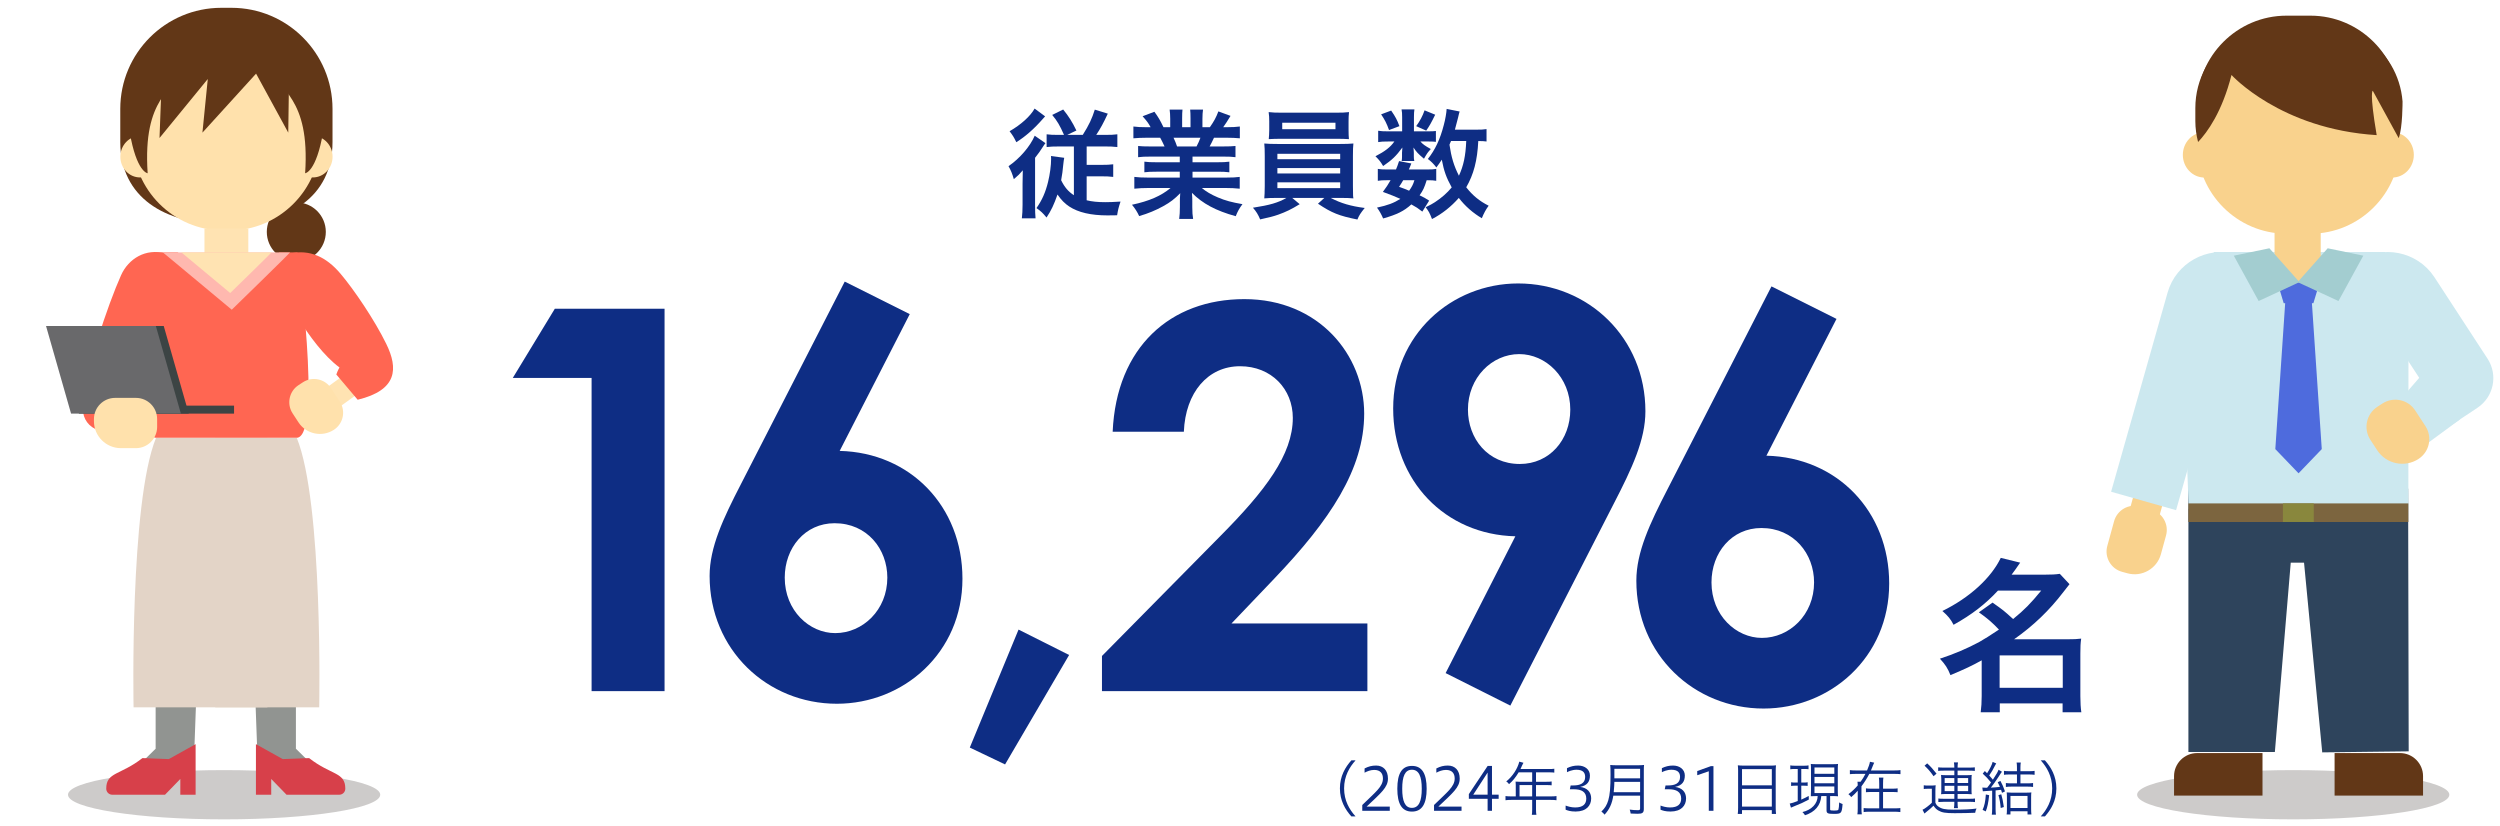
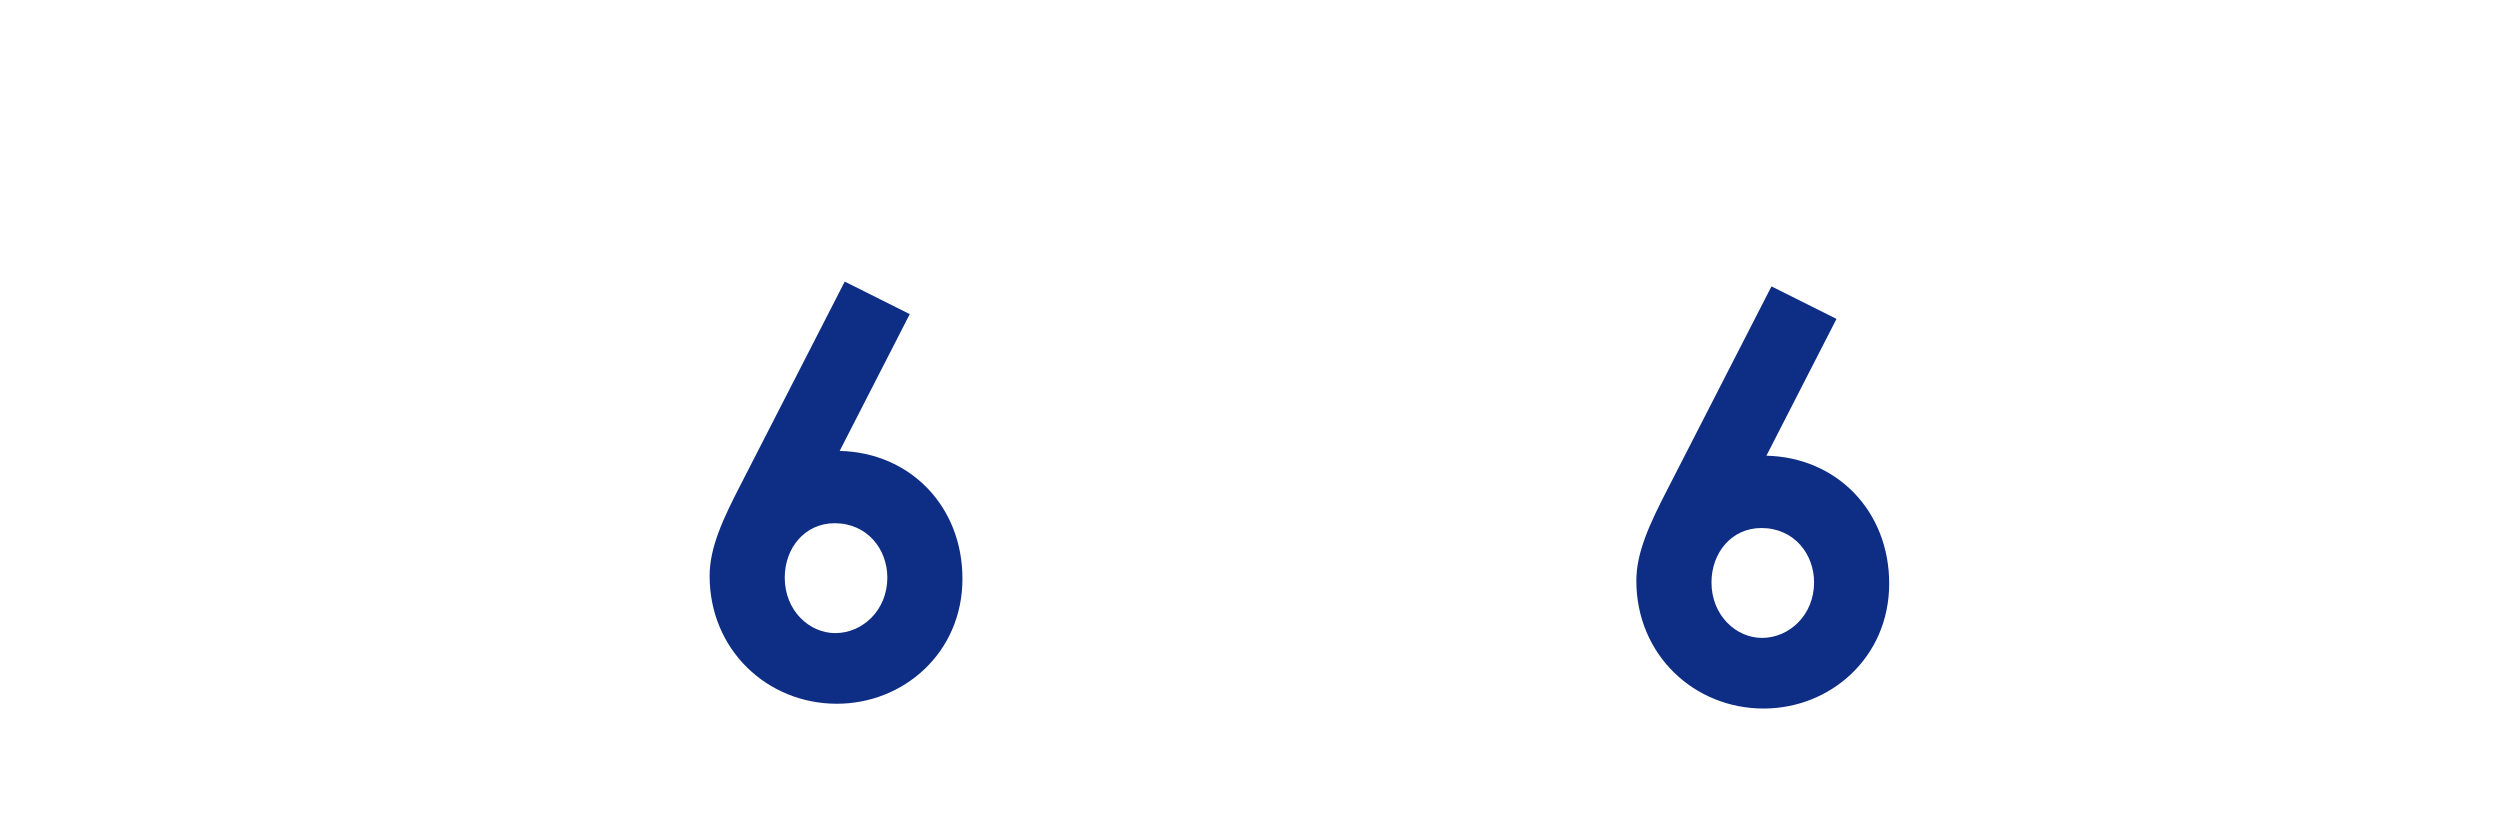
<svg xmlns="http://www.w3.org/2000/svg" xmlns:xlink="http://www.w3.org/1999/xlink" version="1.1" x="0px" y="0px" width="466px" height="154px" viewBox="0 0 466 154" enable-background="new 0 0 466 154" xml:space="preserve">
  <g id="レイヤー_1">
    <g>
      <defs>
-         <rect id="SVGID_1_" width="466" height="154" />
-       </defs>
+         </defs>
      <clipPath id="SVGID_2_">
        <use xlink:href="#SVGID_1_" overflow="visible" />
      </clipPath>
      <g clip-path="url(#SVGID_2_)">
        <defs>
          <rect id="SVGID_3_" width="466" height="154" />
        </defs>
        <clipPath id="SVGID_4_">
          <use xlink:href="#SVGID_3_" overflow="visible" />
        </clipPath>
        <g clip-path="url(#SVGID_4_)">
          <g>
            <defs>
              <rect id="SVGID_5_" x="398.355" y="143.547" width="58.2" height="9.18" />
            </defs>
            <clipPath id="SVGID_6_">
              <use xlink:href="#SVGID_5_" overflow="visible" />
            </clipPath>
            <g clip-path="url(#SVGID_6_)">
              <defs>
                <rect id="SVGID_7_" x="398.356" y="143.547" width="58.198" height="9.18" />
              </defs>
              <clipPath id="SVGID_8_">
                <use xlink:href="#SVGID_7_" overflow="visible" />
              </clipPath>
              <path clip-path="url(#SVGID_8_)" fill="#CDCBCA" d="M456.556,148.137c0,2.535-13.029,4.59-29.1,4.59        c-16.071,0-29.101-2.055-29.101-4.59s13.029-4.59,29.101-4.59C443.526,143.547,456.556,145.602,456.556,148.137" />
            </g>
          </g>
        </g>
      </g>
      <polygon clip-path="url(#SVGID_2_)" fill="#2E445C" points="432.864,140.243 448.98,140.05 448.875,91.092 407.918,91.022     407.918,140.168 424.035,140.168 426.996,104.879 429.472,104.879   " />
      <g clip-path="url(#SVGID_2_)">
        <defs>
          <rect id="SVGID_9_" width="466" height="154" />
        </defs>
        <clipPath id="SVGID_10_">
          <use xlink:href="#SVGID_9_" overflow="visible" />
        </clipPath>
        <path clip-path="url(#SVGID_10_)" fill="#623717" d="M426.198,2.92h4.484c9.16,0,16.655,7.495,16.655,16.656     c0,9.161-7.495,16.656-16.655,16.656h-4.484c-9.161,0-16.656-7.495-16.656-16.656C409.542,10.416,417.037,2.92,426.198,2.92" />
-         <polygon clip-path="url(#SVGID_10_)" fill="#CCE8EF" points="444.568,46.975 412.685,46.975 406.93,66.865 407.981,94.875      448.916,94.875 448.938,66.865    " />
        <rect x="423.978" y="40.472" clip-path="url(#SVGID_10_)" fill="#F9D28D" width="8.603" height="8.601" />
        <polygon clip-path="url(#SVGID_10_)" fill="#F9D28D" points="422.641,47.66 428.449,54.725 434.257,47.66    " />
        <polygon clip-path="url(#SVGID_10_)" fill="#4E6BDD" points="431.217,56.512 425.681,56.512 424.474,52.491 432.424,52.491         " />
        <polygon clip-path="url(#SVGID_10_)" fill="#4E6BDD" points="432.777,83.713 428.449,88.223 424.12,83.713 425.989,56.021      430.909,56.021    " />
        <path clip-path="url(#SVGID_10_)" fill="#623717" d="M405.242,148.3h16.488v-7.928h-12.192c-2.363,0-4.296,1.933-4.296,4.296     V148.3z" />
        <path clip-path="url(#SVGID_10_)" fill="#623717" d="M451.656,148.3h-16.489v-7.928h12.193c2.362,0,4.296,1.933,4.296,4.296     V148.3z" />
        <path clip-path="url(#SVGID_10_)" fill="#F9D28D" d="M397.846,102.511L397.846,102.511c-1.505-0.413-2.391-1.968-1.977-3.473     l10.605-38.611c0.413-1.505,1.968-2.389,3.473-1.976s2.39,1.968,1.977,3.473l-10.605,38.611     C400.905,102.039,399.351,102.924,397.846,102.511" />
        <path clip-path="url(#SVGID_10_)" fill="#F9D28D" d="M396.562,106.864l-1.016-0.279c-2.091-0.574-3.32-2.734-2.746-4.824     l1.265-4.603c0.574-2.092,2.734-3.32,4.824-2.746l2.115,0.581c2.082,0.571,3.317,2.742,2.745,4.824l-0.962,3.505     C402.049,106.008,399.248,107.602,396.562,106.864" />
        <path clip-path="url(#SVGID_10_)" fill="#CCE8EF" d="M404.037,54.54l-10.529,37.122l12.111,3.436l12.773-45.032     c0.328-1.156-0.351-2.369-1.505-2.697C411.381,45.807,405.6,49.034,404.037,54.54" />
        <path clip-path="url(#SVGID_10_)" fill="#F9D28D" d="M426.198,10.248h4.484c9.16,0,16.655,7.495,16.655,16.656     c0,9.161-7.495,16.656-16.655,16.656h-4.484c-9.161,0-16.656-7.495-16.656-16.656C409.542,17.743,417.037,10.248,426.198,10.248" />
        <path clip-path="url(#SVGID_10_)" fill="#F9D28D" d="M414.912,28.871c0,2.332-1.797,4.222-4.014,4.222     c-2.218,0-4.016-1.89-4.016-4.222s1.798-4.222,4.016-4.222C413.115,24.649,414.912,26.539,414.912,28.871" />
        <path clip-path="url(#SVGID_10_)" fill="#F9D28D" d="M449.936,28.871c0,2.332-1.797,4.222-4.014,4.222     c-2.219,0-4.016-1.89-4.016-4.222s1.797-4.222,4.016-4.222C448.139,24.649,449.936,26.539,449.936,28.871" />
        <path clip-path="url(#SVGID_10_)" fill="#623717" d="M440.872,7.002c-2.521-1.699-5.553-2.695-8.805-2.695h-7.023     c-3.241,0-6.262,0.99-8.778,2.679c-4.244,2.847-7.055,7.687-7.055,13.154v2.432c0,1.346,0.189,2.648,0.51,3.898     c1.713-1.799,4.463-5.567,6.232-12.495c0,0,9.102,10.093,27.061,11.214c-1.404-8.27-0.727-8.27-0.727-8.27     s3.611,6.599,4.83,8.829c0.752-1.945,0.719-6.843,0.719-6.843C447.449,13.962,444.779,9.634,440.872,7.002" />
        <path clip-path="url(#SVGID_10_)" fill="#CCE8EF" d="M453.73,51.603l9.953,15.262c1.985,3.047,1.147,7.124-1.88,9.14     l-5.013,3.339l-18.096-27.606c-0.666-0.999-0.394-2.362,0.606-3.028C444.065,45.538,450.559,46.84,453.73,51.603" />
        <polygon clip-path="url(#SVGID_10_)" fill="#CCE8EF" points="451.386,83.438 458.477,78.222 456.635,63.886 446.968,74.996         " />
        <path clip-path="url(#SVGID_10_)" fill="#F9D28D" d="M450.817,85.545L450.817,85.545c2.044-1.337,2.618-4.077,1.281-6.122     l-1.91-2.92c-1.337-2.043-4.078-2.617-6.122-1.28l-0.954,0.624c-2.036,1.332-2.612,4.087-1.28,6.123l1.285,1.965     C444.792,86.495,448.257,87.221,450.817,85.545" />
        <polygon clip-path="url(#SVGID_10_)" fill="#A3CDD0" points="428.618,52.588 421.01,56.111 416.379,47.659 423.016,46.277    " />
        <polygon clip-path="url(#SVGID_10_)" fill="#A3CDD0" points="428.279,52.588 435.889,56.111 440.52,47.659 433.882,46.277    " />
        <rect x="407.906" y="93.834" clip-path="url(#SVGID_10_)" fill="#7C653F" width="41.011" height="3.464" />
        <rect x="425.536" y="93.834" clip-path="url(#SVGID_10_)" fill="#89873D" width="5.75" height="3.464" />
      </g>
      <g clip-path="url(#SVGID_2_)">
        <defs>
          <rect id="SVGID_11_" width="466" height="154" />
        </defs>
        <clipPath id="SVGID_12_">
          <use xlink:href="#SVGID_11_" overflow="visible" />
        </clipPath>
        <g clip-path="url(#SVGID_12_)">
          <g>
            <defs>
              <rect id="SVGID_13_" x="12.675" y="143.547" width="58.2" height="9.18" />
            </defs>
            <clipPath id="SVGID_14_">
              <use xlink:href="#SVGID_13_" overflow="visible" />
            </clipPath>
            <g clip-path="url(#SVGID_14_)">
              <defs>
                <rect id="SVGID_15_" x="12.675" y="143.547" width="58.2" height="9.18" />
              </defs>
              <clipPath id="SVGID_16_">
                <use xlink:href="#SVGID_15_" overflow="visible" />
              </clipPath>
              <path clip-path="url(#SVGID_16_)" fill="#CDCBCA" d="M70.875,148.137c0,2.535-13.028,4.59-29.1,4.59        c-16.071,0-29.1-2.055-29.1-4.59s13.029-4.59,29.1-4.59C57.847,143.547,70.875,145.602,70.875,148.137" />
            </g>
          </g>
        </g>
      </g>
      <polygon clip-path="url(#SVGID_2_)" fill="#919491" points="29.011,114.724 37.137,114.724 36.121,142.601 24.74,143.76     29.011,139.561   " />
      <g clip-path="url(#SVGID_2_)">
        <defs>
          <rect id="SVGID_17_" width="466" height="154" />
        </defs>
        <clipPath id="SVGID_18_">
          <use xlink:href="#SVGID_17_" overflow="visible" />
        </clipPath>
        <path clip-path="url(#SVGID_18_)" fill="#D7404A" d="M20.93,148.137h9.829l2.856-2.94l-0.004,2.94h2.852v-9.427l-4.998,2.785     l-4.916-0.186c-4.146,3.234-6.745,2.568-6.745,5.701C19.804,147.633,20.308,148.137,20.93,148.137" />
        <polygon clip-path="url(#SVGID_18_)" fill="#919491" points="55.157,114.724 47.031,114.724 48.047,142.601 59.428,143.76      55.157,139.561    " />
        <path clip-path="url(#SVGID_18_)" fill="#D7404A" d="M63.239,148.137H53.41l-2.856-2.94l0.004,2.94h-2.852v-9.427l4.998,2.785     l4.916-0.186c4.146,3.234,6.745,2.568,6.745,5.701C64.365,147.633,63.861,148.137,63.239,148.137" />
        <path clip-path="url(#SVGID_18_)" fill="#E3D4C7" d="M40.13,131.849h19.371c0,0,0.764-38.125-4.193-50.256H40.13V131.849z" />
        <path clip-path="url(#SVGID_18_)" fill="#623717" d="M60.732,43.224c0,3.038-2.462,5.5-5.5,5.5s-5.5-2.462-5.5-5.5     s2.462-5.5,5.5-5.5S60.732,40.186,60.732,43.224" />
        <path clip-path="url(#SVGID_18_)" fill="#FFE3B2" d="M61.105,75.857l-1.043-1.445c-0.412-0.571-0.284-1.368,0.287-1.78     l5.493-3.966c0.571-0.413,1.368-0.284,1.781,0.287l1.043,1.445c0.412,0.571,0.283,1.368-0.288,1.78l-5.492,3.966     C62.315,76.558,61.518,76.428,61.105,75.857" />
        <path clip-path="url(#SVGID_18_)" fill="#E3D4C7" d="M49.837,131.849H24.898c0,0-0.764-38.125,4.193-50.256h20.746V131.849z" />
        <path clip-path="url(#SVGID_18_)" fill="#FF6652" d="M55.45,47.045h-3.384l-9.23,8.554l-9.708-8.554h-4.177     c0,0-4.643,33.694,0.007,34.548H41.36h1.681h12.401C60.093,80.739,55.45,47.045,55.45,47.045" />
        <path clip-path="url(#SVGID_18_)" fill="#FF6652" d="M22.568,51.296c-2.408,5.372-6.924,18.429-7.106,24.943     c-0.051,1.825,1.15,3.445,2.906,3.943l2.536,0.719c3.558,0.943,10.914-32.025,10.914-32.025c0.193-0.682-0.267-1.416-1.023-1.63     C27.192,46.225,23.952,48.208,22.568,51.296" />
        <path clip-path="url(#SVGID_18_)" fill="#623717" d="M43.137,1.455h-1.874c-10.407,0-18.844,8.437-18.844,18.844v6.175     c0,10.407,8.437,15.25,18.844,15.25h1.874c10.407,0,18.844-4.843,18.844-15.25v-6.175C61.981,9.892,53.544,1.455,43.137,1.455" />
        <path clip-path="url(#SVGID_18_)" fill="#FFE1AC" d="M41.68,6.528h1.041c9.318,0,16.942,7.624,16.942,16.941v2.564     c0,9.318-7.624,16.941-16.942,16.941H41.68c-9.318,0-16.941-7.623-16.941-16.941v-2.564C24.739,14.152,32.362,6.528,41.68,6.528" />
        <path clip-path="url(#SVGID_18_)" fill="#FFE1AC" d="M29.779,29.212c0,2.134-1.645,3.864-3.674,3.864     c-2.028,0-3.673-1.73-3.673-3.864s1.645-3.864,3.673-3.864C28.134,25.349,29.779,27.079,29.779,29.212" />
        <path clip-path="url(#SVGID_18_)" fill="#FFE1AC" d="M61.993,29.212c0,2.134-1.645,3.864-3.674,3.864     c-2.028,0-3.673-1.73-3.673-3.864s1.645-3.864,3.673-3.864C60.348,25.349,61.993,27.079,61.993,29.212" />
        <rect x="38.113" y="42.603" clip-path="url(#SVGID_18_)" fill="#FFE3B2" width="8.173" height="7.107" />
-         <path clip-path="url(#SVGID_18_)" fill="#FFB8AF" d="M43.201,57.73c0,0-13.2-11-12.847-10.679H54.04     C54.515,46.73,43.201,57.73,43.201,57.73" />
+         <path clip-path="url(#SVGID_18_)" fill="#FFB8AF" d="M43.201,57.73H54.04     C54.515,46.73,43.201,57.73,43.201,57.73" />
        <path clip-path="url(#SVGID_18_)" fill="#FFE3B2" d="M42.909,54.62c0,0-9.358-7.798-9.108-7.571h16.792     C50.93,46.822,42.909,54.62,42.909,54.62" />
        <path clip-path="url(#SVGID_18_)" fill="#623717" d="M50.369,12.229c1.476,4.939,7.471,5.661,6.508,20.068     c0,0,2.071-0.164,3.353-7.696c0.257-1.511,0.77-6.511,0.77-6.511c-1.28-7.773-6.583-11.561-6.583-11.561" />
        <path clip-path="url(#SVGID_18_)" fill="#623717" d="M34.031,12.229c-1.476,4.939-7.471,5.661-6.508,20.068     c0,0-2.071-0.164-3.353-7.696c-0.257-1.511-0.77-6.511-0.77-6.511c1.28-7.773,6.583-11.561,6.583-11.561" />
        <polygon clip-path="url(#SVGID_18_)" fill="#623717" points="43.322,4.31 30.426,7.355 29.732,25.724 38.732,14.724      37.732,24.724 47.732,13.724 53.732,24.724 53.973,7.355    " />
        <path clip-path="url(#SVGID_18_)" fill="#FF6652" d="M63.462,51.006c2.526,2.98,6.333,8.592,8.535,13.088     c2.26,4.614,2.079,8.629-5.327,10.418l-3.979-4.705c0.278-0.821,0.592-1.307,0.592-1.307     C57.418,64.141,52.38,53.547,52.38,53.547c-0.571-0.858,0.744-6.101,1.828-6.325C57.669,46.507,60.732,47.786,63.462,51.006" />
        <path clip-path="url(#SVGID_18_)" fill="#FFE1AC" d="M62.242,80.112L62.242,80.112c1.753-1.147,2.245-3.497,1.098-5.25     l-1.637-2.503c-1.147-1.753-3.497-2.245-5.25-1.098l-0.818,0.535c-1.746,1.141-2.24,3.504-1.098,5.25l1.102,1.685     C57.075,80.928,60.046,81.548,62.242,80.112" />
        <rect x="26.42" y="75.61" clip-path="url(#SVGID_18_)" fill="#3C4444" width="17.209" height="1.489" />
        <polygon clip-path="url(#SVGID_18_)" fill="#3C4444" points="35.188,77.099 14.721,77.099 10.056,60.771 30.523,60.771    " />
        <polygon clip-path="url(#SVGID_18_)" fill="#69696B" points="33.715,77.099 13.247,77.099 8.582,60.771 29.05,60.771    " />
        <path clip-path="url(#SVGID_18_)" fill="#FFE1AC" d="M17.511,78.52v-0.403c0-2.183,1.77-3.952,3.952-3.952h3.874     c2.183,0,3.952,1.769,3.952,3.952v1.466c0,2.174-1.778,3.953-3.952,3.953h-2.81C19.768,83.535,17.511,81.278,17.511,78.52" />
      </g>
      <g clip-path="url(#SVGID_2_)">
        <path fill="#0E2D84" d="M371.411,112.325c1.992,1.41,2.054,1.44,3.832,3.065c2.146-1.747,3.249-2.882,5.241-5.303h-8.062     c-2.392,2.574-4.874,4.476-8.277,6.376c-0.521-1.042-1.042-1.655-2.084-2.575c5.027-2.452,9.073-6.131,10.882-9.901l3.617,0.889     c-0.797,1.165-1.072,1.533-1.594,2.238h6.284c1.165,0,1.9-0.031,2.698-0.153l1.809,1.931c-0.368,0.46-0.398,0.491-1.104,1.41     c-2.667,3.495-5.61,6.315-9.228,8.859h9.933c1.226,0,1.839-0.03,2.574-0.122c-0.122,0.827-0.153,1.624-0.153,2.82v7.878     c0,1.227,0.062,2.237,0.185,3.035h-3.495v-1.655h-11.71v1.655h-3.556c0.122-0.92,0.184-1.932,0.184-3.035v-6.652     c-1.87,1.042-3.065,1.595-5.824,2.759c-0.521-1.317-0.95-1.962-1.962-3.065c2.636-0.858,5.149-1.931,7.357-3.127     c0.98-0.552,1.992-1.195,3.647-2.299c-1.287-1.349-2.146-2.084-3.74-3.219L371.411,112.325z M372.729,128.204h11.771v-6.039     h-11.771V128.204z" />
      </g>
      <g clip-path="url(#SVGID_2_)">
        <defs>
          <rect id="SVGID_19_" width="466" height="154" />
        </defs>
        <clipPath id="SVGID_20_">
          <use xlink:href="#SVGID_19_" overflow="visible" />
        </clipPath>
        <g clip-path="url(#SVGID_20_)">
          <path fill="#0E2D84" d="M189.858,117.355l9.426,4.736l-11.94,20.4l-6.574-3.143L189.858,117.355z" />
        </g>
      </g>
      <g clip-path="url(#SVGID_2_)">
        <path fill="#0E2D84" d="M190.606,34.274c0-0.946,0-1.078,0.044-2.53c-0.638,0.748-0.792,0.902-1.672,1.65     c-0.286-0.99-0.55-1.65-0.99-2.42c2.09-1.431,4.026-3.675,4.884-5.677l2.002,1.386c-0.198,0.242-0.22,0.286-0.726,1.056     c-0.374,0.572-0.44,0.682-1.21,1.672v8.713c0,1.21,0.022,1.914,0.088,2.574h-2.552c0.088-0.704,0.132-1.54,0.132-2.552V34.274z      M194.809,21.688c-0.176,0.176-0.22,0.22-0.396,0.44c-1.672,1.915-3.279,3.323-4.973,4.379c-0.462-0.946-0.594-1.166-1.254-2.046     c2.112-1.21,3.895-2.816,4.665-4.225L194.809,21.688z M198.33,25.143c-0.77-1.76-1.276-2.618-2.2-3.719l2.046-1.012     c0.99,1.21,1.716,2.354,2.464,3.917l-1.716,0.814h2.904c1.188-1.892,1.716-3.037,2.244-4.708l2.42,0.748     c-0.77,1.672-1.386,2.816-2.156,3.96h1.716c1.012,0,1.584-0.022,2.222-0.11v2.376c-0.748-0.088-1.452-0.11-2.333-0.11h-3.388     v3.433h2.772c0.924,0,1.518-0.022,2.178-0.11v2.354c-0.682-0.088-1.342-0.11-2.222-0.11h-2.729v4.467     c1.012,0.242,2.046,0.352,3.455,0.352c0.77,0,1.43-0.022,2.86-0.11c-0.374,1.122-0.462,1.497-0.638,2.553     c-1.056,0.022-1.672,0.022-1.804,0.022c-3.059,0-5.435-0.55-7.107-1.65c-0.836-0.55-1.519-1.232-2.201-2.244     c-0.638,1.848-1.188,3.014-2.046,4.291c-0.682-0.836-1.012-1.145-1.871-1.76c1.056-1.519,1.672-2.905,2.156-4.863     c0.352-1.43,0.572-3.081,0.572-4.334c0-0.242,0-0.308-0.022-0.506l2.464,0.33c-0.066,0.374-0.11,0.616-0.176,1.254     c-0.088,1.012-0.22,2.024-0.396,2.926c0.616,1.276,1.342,2.134,2.376,2.794v-9.087h-2.729c-0.99,0-1.694,0.022-2.354,0.11v-2.376     c0.616,0.088,1.232,0.11,2.178,0.11H198.33z" />
        <path fill="#0E2D84" d="M214.411,29.191c-1.012,0-1.584,0.022-2.267,0.11v-2.09c0.616,0.066,1.188,0.088,2.267,0.088h2.662     c-0.33-0.704-0.572-1.21-0.814-1.628h-2.376c-1.078,0-1.914,0.044-2.618,0.11v-2.2c0.682,0.088,1.386,0.132,2.508,0.132h0.704     c-0.418-0.77-0.682-1.122-1.496-2.046l2.2-0.836c0.748,1.034,1.056,1.562,1.694,2.882h1.254V22.15c0-0.66-0.044-1.276-0.11-1.716     h2.398c-0.044,0.396-0.066,0.88-0.066,1.628v1.65h1.562v-1.65c0-0.704-0.022-1.21-0.066-1.628h2.398     c-0.066,0.418-0.11,1.012-0.11,1.716v1.562h1.386c0.771-1.1,1.188-1.87,1.584-2.948l2.266,0.836     c-0.528,0.88-0.88,1.43-1.364,2.112h0.616c1.144,0,1.826-0.044,2.486-0.132v2.2c-0.682-0.066-1.54-0.11-2.618-0.11h-2.2     c-0.418,0.88-0.506,1.078-0.814,1.628h2.553c1.078,0,1.628-0.022,2.266-0.088v2.09c-0.682-0.088-1.232-0.11-2.266-0.11h-5.743     v1.056h4.599c0.99,0,1.65-0.022,2.267-0.11v1.98c-0.616-0.088-1.298-0.11-2.267-0.11h-4.599v1.1h6.139     c1.254,0,2.024-0.044,2.662-0.132v2.2c-0.814-0.088-1.628-0.132-2.64-0.132h-4.423c0.748,0.638,1.738,1.232,2.993,1.76     c1.408,0.594,2.552,0.902,4.577,1.254c-0.616,0.836-0.88,1.32-1.254,2.244c-3.696-1.012-6.183-2.354-8.163-4.356     c0.066,0.836,0.066,1.034,0.066,1.562v1.078c0,0.924,0.044,1.606,0.154,2.222h-2.597c0.088-0.638,0.132-1.364,0.132-2.244v-1.056     c0-0.506,0-0.594,0.066-1.496c-1.034,1.056-1.848,1.694-3.168,2.42c-1.408,0.77-2.75,1.342-4.489,1.848     c-0.352-0.77-0.77-1.43-1.342-2.112c3.212-0.682,5.435-1.65,7.195-3.125h-4.093c-1.034,0-1.826,0.044-2.663,0.132v-2.2     c0.704,0.088,1.453,0.132,2.641,0.132h5.831v-1.1h-4.356c-0.968,0-1.628,0.022-2.244,0.11v-1.98     c0.616,0.088,1.254,0.11,2.244,0.11h4.356v-1.056H214.411z M223.036,27.299c0.33-0.638,0.506-1.034,0.726-1.628h-5.017     c0.308,0.66,0.44,0.99,0.66,1.628H223.036z" />
        <path fill="#0E2D84" d="M238.104,36.892c-1.1,0-1.738,0.022-2.442,0.088c0.044-0.55,0.088-1.21,0.088-2.311v-5.567     c0-1.122-0.021-1.694-0.088-2.354c0.66,0.066,1.408,0.088,2.442,0.088h11.706c1.078,0,1.694-0.022,2.464-0.088     c-0.065,0.594-0.088,1.122-0.088,2.354v5.567c0,0.858,0.022,1.342,0.022,1.43c0,0.418,0,0.484,0.065,0.88     c-0.682-0.066-1.364-0.088-2.464-0.088h-1.761c1.871,0.99,3.741,1.541,6.337,1.871c-0.792,0.99-1.056,1.386-1.364,2.156     c-3.41-0.682-4.796-1.232-7.349-2.949l1.188-1.078h-5.985l1.387,1.167c-1.541,0.946-2.53,1.43-4.005,1.958     c-0.88,0.308-1.563,0.484-3.366,0.88c-0.374-0.902-0.727-1.474-1.343-2.178c3.146-0.484,4.665-0.924,6.249-1.827H238.104z      M251.373,24.285c0,0.66,0.021,1.144,0.065,1.65c-0.66-0.044-1.408-0.066-2.376-0.066h-10.144c-0.99,0-1.761,0.022-2.421,0.066     c0.045-0.55,0.089-1.056,0.089-1.65V22.59c0-0.66-0.022-1.034-0.11-1.694c0.771,0.088,1.32,0.11,2.508,0.11h9.99     c1.188,0,1.716-0.022,2.486-0.11c-0.066,0.594-0.088,0.99-0.088,1.694V24.285z M238.104,29.675h11.706v-1.012h-11.706V29.675z      M238.104,32.337h11.706v-1.012h-11.706V32.337z M238.104,35.066h11.706v-1.078h-11.706V35.066z M239.007,22.876v1.21h9.924     v-1.21H239.007z" />
      </g>
      <g clip-path="url(#SVGID_2_)">
        <path fill="#0E2D84" d="M266.243,24.482c0.66,0,1.144-0.022,1.408-0.066v2.024c-0.33-0.044-0.727-0.066-1.408-0.066h-1.475     c0.396,0.484,0.858,0.814,1.937,1.408c-0.594,0.638-0.682,0.77-1.276,1.804c-1.1-0.924-1.408-1.254-1.958-2.09     c0.044,0.462,0.066,0.726,0.066,0.902v0.792c0,0.286,0.021,0.55,0.088,0.814h-2.354c0.044-0.242,0.065-0.484,0.065-0.726v-0.836     c0-0.198,0.022-0.55,0.066-0.946c-1.188,1.606-1.893,2.288-3.587,3.454c-0.483-0.814-0.726-1.122-1.43-1.826     c1.76-0.902,2.794-1.694,3.521-2.75h-1.188c-0.792,0-1.342,0.022-1.826,0.11v-2.112c0.506,0.088,1.013,0.11,1.849,0.11h2.618     v-2.596c0-0.682-0.022-1.056-0.11-1.497h2.398c-0.065,0.418-0.088,0.792-0.088,1.453v2.64H266.243z M265.121,39.445     c-0.814-0.638-1.122-0.836-2.047-1.342c-1.386,1.254-2.684,1.892-5.259,2.618c-0.33-0.77-0.66-1.364-1.144-2.024     c1.98-0.418,3.146-0.858,4.356-1.628c-1.101-0.484-1.694-0.726-3.257-1.298c0.704-0.968,0.902-1.254,1.431-2.178h-0.639     c-0.792,0-1.231,0.022-1.737,0.11v-2.222c0.483,0.088,0.924,0.11,1.737,0.11h1.65c0.221-0.506,0.309-0.77,0.572-1.562l2.288,0.44     c-0.197,0.55-0.286,0.704-0.462,1.122h3.477c0.771,0,1.21-0.022,1.628-0.11v2.222c-0.462-0.088-0.836-0.11-1.782-0.11     c-0.439,1.386-0.638,1.848-1.319,2.816c0.88,0.418,1.034,0.506,1.782,0.99L265.121,39.445z M259.313,20.61     c0.836,1.21,1.1,1.738,1.54,2.904l-1.937,0.726c-0.44-1.232-0.792-1.914-1.475-2.926L259.313,20.61z M261.557,33.592     c-0.309,0.528-0.374,0.638-0.771,1.232c0.924,0.33,1.21,0.44,1.87,0.726c0.462-0.616,0.771-1.188,0.99-1.958H261.557z      M267.52,21.38c-0.836,1.694-0.99,1.958-1.673,2.971l-1.87-0.836c0.704-0.968,1.188-1.87,1.563-2.948L267.52,21.38z      M277.091,26.375c-0.44-0.066-0.683-0.066-1.54-0.088c-0.177,3.653-0.858,6.227-2.245,8.625c1.188,1.518,2.465,2.574,4.181,3.433     c-0.506,0.682-0.88,1.364-1.275,2.332c-1.65-0.968-3.146-2.288-4.291-3.785c-1.408,1.606-3.08,2.949-4.995,3.939     c-0.439-1.145-0.638-1.497-1.188-2.201c0.946-0.462,1.231-0.616,1.738-0.946c1.275-0.836,2.266-1.716,3.124-2.75     c-1.034-1.871-1.452-3.081-1.849-5.171c-0.396,0.616-0.55,0.836-1.012,1.452c-0.484-0.638-0.968-1.122-1.584-1.584     c1.364-1.716,2.288-3.675,2.97-6.337c0.286-1.034,0.507-2.354,0.528-2.993l2.421,0.484c-0.088,0.264-0.133,0.462-0.309,1.21     c-0.132,0.572-0.33,1.32-0.572,2.178h3.829c1.056,0,1.54-0.022,2.068-0.11V26.375z M270.468,26.287     c-0.176,0.396-0.176,0.396-0.286,0.682c0.352,2.354,0.814,3.917,1.76,5.787c0.858-1.849,1.255-3.719,1.364-6.469H270.468z" />
      </g>
      <g clip-path="url(#SVGID_2_)">
        <defs>
          <rect id="SVGID_21_" width="466" height="154" />
        </defs>
        <clipPath id="SVGID_22_">
          <use xlink:href="#SVGID_21_" overflow="visible" />
        </clipPath>
        <g clip-path="url(#SVGID_22_)">
          <path fill="#0E2D84" d="M251.894,152.182c-1.134-1.265-2.135-2.938-2.135-5.226c0-2.277,1.001-3.961,2.135-5.226h0.781      c-1.134,1.265-2.135,2.948-2.135,5.226c0,2.288,1.001,3.961,2.135,5.226H251.894z" />
          <path fill="#0E2D84" d="M253.927,151.137v-1.089c2.409-2.365,3.851-3.399,3.851-4.929c0-0.936-0.473-1.606-1.628-1.606      c-0.682,0-1.331,0.264-1.793,0.517v-0.792c0.736-0.374,1.353-0.539,2.145-0.539c1.343,0,2.212,0.902,2.212,2.432      c0,1.65-1.298,2.674-3.972,5.215h4.313v0.792H253.927z" />
          <path fill="#0E2D84" d="M265.929,147.022c0,2.805-0.858,4.257-2.74,4.257c-1.87,0-2.728-1.419-2.728-4.257      c0-2.85,0.857-4.258,2.728-4.258C265.07,142.765,265.929,144.206,265.929,147.022z M261.374,147.022      c0,2.299,0.506,3.564,1.804,3.564c1.299,0,1.838-1.266,1.838-3.564c0-2.3-0.539-3.543-1.838-3.543      C261.88,143.479,261.374,144.723,261.374,147.022z" />
          <path fill="#0E2D84" d="M267.303,151.137v-1.089c2.41-2.365,3.851-3.399,3.851-4.929c0-0.936-0.473-1.606-1.628-1.606      c-0.682,0-1.331,0.264-1.793,0.517v-0.792c0.736-0.374,1.353-0.539,2.145-0.539c1.343,0,2.212,0.902,2.212,2.432      c0,1.65-1.298,2.674-3.972,5.215h4.313v0.792H267.303z" />
          <path fill="#0E2D84" d="M277.291,151.137v-2.244h-3.498v-0.869l3.509-5.259h0.804v5.357h1.243v0.771h-1.243v2.244H277.291z       M277.291,148.122v-4.114l-2.674,4.114H277.291z" />
          <path fill="#0E2D84" d="M282.537,146.329c0-0.209-0.011-0.429-0.033-0.638c0.165,0.021,0.507,0.032,0.771,0.032h2.321v-1.76      h-2.52c-0.55,0.924-1.122,1.628-1.793,2.2c-0.165-0.231-0.309-0.374-0.518-0.506c1.145-0.902,2.102-2.354,2.432-3.686      l0.771,0.209c-0.044,0.077-0.077,0.143-0.144,0.286c-0.033,0.055-0.065,0.132-0.109,0.22l-0.221,0.495l-0.077,0.165h5.336      c0.451,0,0.716-0.011,0.969-0.055v0.726c-0.221-0.033-0.518-0.055-0.969-0.055h-2.442v1.76h1.947      c0.44,0,0.704-0.011,0.969-0.055v0.715c-0.231-0.033-0.583-0.044-0.957-0.044h-1.959v2.112h2.729      c0.506,0,0.814-0.021,1.09-0.065v0.78c-0.275-0.044-0.616-0.065-1.09-0.065h-2.729v1.782c0,0.462,0.022,0.759,0.077,1.001      h-0.858c0.045-0.22,0.066-0.528,0.066-1.001v-1.782h-3.884c-0.473,0-0.813,0.021-1.089,0.065v-0.78      c0.275,0.044,0.594,0.065,1.089,0.065h0.825V146.329z M285.596,148.452v-2.112h-2.354v2.112H285.596z" />
          <path fill="#0E2D84" d="M291.832,150.157c0.407,0.154,1.045,0.353,1.771,0.353c1.496,0,2.079-0.649,2.079-1.661      c0-1.255-0.913-1.728-2.288-1.728h-0.771l0.144-0.715h0.517c1.222,0,2.189-0.374,2.189-1.573c0-0.693-0.286-1.354-1.617-1.354      c-0.803,0-1.552,0.341-1.771,0.462v-0.759c0.671-0.319,1.298-0.484,2.079-0.484c1.266,0,2.2,0.748,2.2,1.849      c0,1.133-0.483,1.859-1.826,2.134c1.255,0.154,2.058,0.902,2.058,2.146c0,1.343-0.913,2.442-2.904,2.442      c-0.979,0-1.507-0.198-1.859-0.341V150.157z" />
          <path fill="#0E2D84" d="M300.721,148.31c-0.23,1.485-0.726,2.574-1.628,3.542c-0.154-0.209-0.385-0.439-0.594-0.572      c0.682-0.671,1.022-1.231,1.287-2.112c0.297-1.022,0.418-2.354,0.418-4.764c0-0.957-0.012-1.43-0.056-1.814      c0.319,0.032,0.693,0.055,1.122,0.055h4.049c0.44,0,0.825-0.022,1.134-0.055c-0.033,0.253-0.045,0.561-0.045,1.11v7.097      c0,0.692-0.253,0.891-1.144,0.891c-0.385,0-0.781-0.011-1.31-0.044c-0.033-0.23-0.088-0.495-0.176-0.737      c0.528,0.077,1.023,0.11,1.54,0.11c0.309,0,0.396-0.066,0.396-0.33v-2.376H300.721z M305.716,147.66v-1.925h-4.797      c0,0.495-0.033,0.924-0.121,1.925H305.716z M305.716,145.086v-1.782h-4.797v1.782H305.716z" />
          <path fill="#0E2D84" d="M309.521,150.157c0.407,0.154,1.045,0.353,1.771,0.353c1.496,0,2.079-0.649,2.079-1.661      c0-1.255-0.913-1.728-2.288-1.728h-0.771l0.144-0.715h0.517c1.222,0,2.189-0.374,2.189-1.573c0-0.693-0.286-1.354-1.617-1.354      c-0.803,0-1.552,0.341-1.771,0.462v-0.759c0.671-0.319,1.299-0.484,2.079-0.484c1.266,0,2.2,0.748,2.2,1.849      c0,1.133-0.483,1.859-1.826,2.134c1.255,0.154,2.058,0.902,2.058,2.146c0,1.343-0.913,2.442-2.904,2.442      c-0.979,0-1.507-0.198-1.859-0.341V150.157z" />
          <path fill="#0E2D84" d="M318.519,151.137v-7.371l-2.156,0.737v-0.781l2.541-0.913h0.484v8.328H318.519z" />
          <path fill="#0E2D84" d="M323.985,143.722c0-0.429-0.021-0.781-0.055-1.067c0.308,0.033,0.649,0.056,1.155,0.056h4.841      c0.506,0,0.836-0.012,1.122-0.056c-0.033,0.265-0.055,0.627-0.055,0.99v6.909c0,0.484,0.021,0.869,0.065,1.166h-0.792v-0.715      h-5.556v0.715h-0.792c0.044-0.297,0.065-0.649,0.065-1.155V143.722z M324.712,146.384h5.556v-3.015h-5.556V146.384z       M324.712,150.345h5.556v-3.301h-5.556V150.345z" />
          <path fill="#0E2D84" d="M334.601,143.337c-0.462,0-0.572,0.011-0.891,0.055v-0.727c0.22,0.045,0.517,0.066,0.913,0.066h1.595      c0.385,0,0.671-0.021,0.892-0.066v0.716c-0.265-0.033-0.518-0.044-0.869-0.044h-0.484v2.53h0.473      c0.353,0,0.463-0.012,0.716-0.056v0.683c-0.253-0.033-0.407-0.044-0.716-0.044h-0.473v2.597c0.407-0.188,0.726-0.33,1.386-0.683      l0.022,0.671c-0.869,0.474-1.672,0.848-2.762,1.266c-0.209,0.077-0.462,0.187-0.572,0.242l-0.23-0.76      c0.264-0.032,0.88-0.23,1.496-0.473v-2.86h-0.506c-0.309,0-0.495,0.011-0.727,0.055v-0.693c0.231,0.044,0.396,0.056,0.727,0.056      h0.506v-2.53H334.601z M338.583,148.387c-0.407,0-0.77,0.011-1.045,0.032c0.022-0.308,0.033-0.615,0.033-1.089v-3.828      c0-0.539-0.011-0.814-0.044-1.101c0.264,0.033,0.517,0.044,1.056,0.044h2.992c0.518,0,0.749-0.011,1.034-0.044      c-0.032,0.253-0.044,0.55-0.044,1.101v3.807c0,0.527,0.012,0.847,0.044,1.122c-0.318-0.033-0.561-0.044-1.045-0.044h-0.429      v2.464c0,0.209,0.055,0.231,0.792,0.231c0.528,0,0.693-0.044,0.759-0.188c0.066-0.176,0.121-0.704,0.132-1.32      c0.21,0.132,0.463,0.242,0.639,0.297c-0.144,1.75-0.22,1.838-1.628,1.838c-1.155,0-1.364-0.11-1.364-0.693v-2.629h-0.979      c-0.121,1.738-1.177,2.981-3.036,3.575c-0.1-0.176-0.275-0.407-0.474-0.594c1.717-0.407,2.816-1.563,2.839-2.981H338.583z       M338.22,144.238h3.697v-1.177h-3.697V144.238z M338.22,145.999h3.697v-1.177h-3.697V145.999z M338.22,147.825h3.697v-1.232      h-3.697V147.825z" />
          <path fill="#0E2D84" d="M353.07,143.611c0.562,0,0.946-0.021,1.178-0.065v0.759c-0.231-0.033-0.704-0.055-1.178-0.055h-4.631      c-0.374,0.737-0.99,1.705-1.464,2.321v4.114c0,0.418,0.022,0.869,0.066,1.111h-0.825c0.044-0.22,0.066-0.627,0.066-1.111v-3.289      c-0.451,0.506-0.704,0.748-1.222,1.188c-0.132-0.209-0.297-0.385-0.517-0.55c0.659-0.495,1.21-1.012,1.738-1.628      c-0.012-0.363-0.022-0.506-0.056-0.693h0.595c0.341-0.462,0.648-0.968,0.901-1.463h-1.716c-0.484,0-0.957,0.021-1.188,0.055      v-0.759c0.231,0.044,0.627,0.065,1.188,0.065h2.013c0.275-0.616,0.495-1.265,0.54-1.617l0.792,0.165      c-0.077,0.154-0.089,0.188-0.198,0.451c-0.188,0.474-0.319,0.804-0.407,1.001H353.07z M352.696,147.011      c0.484,0,0.814-0.021,1.023-0.065v0.726c-0.231-0.032-0.616-0.044-1.023-0.044h-1.694v3.048h2.146      c0.484,0,0.858-0.022,1.078-0.055v0.748c-0.385-0.044-0.692-0.066-1.078-0.066h-4.687c-0.44,0-0.814,0.022-1.078,0.066v-0.748      c0.253,0.032,0.66,0.055,1.078,0.055h1.826v-3.048h-1.441c-0.418,0-0.803,0.012-1.034,0.044v-0.726      c0.209,0.044,0.539,0.065,1.034,0.065h1.441v-0.913c0-0.571-0.021-0.901-0.065-1.155h0.847      c-0.044,0.198-0.066,0.562-0.066,1.155v0.913H352.696z" />
          <path fill="#0E2D84" d="M358.591,146.373c0.23,0.044,0.451,0.055,0.836,0.055h0.561c0.286,0,0.595-0.021,0.825-0.055      c-0.044,0.286-0.055,0.649-0.055,1.133v2.112c0.154,0.363,0.286,0.528,0.528,0.704c0.627,0.463,1.265,0.595,2.794,0.595      c2.058,0,3.322-0.056,4.346-0.209c-0.165,0.362-0.187,0.451-0.253,0.792c-1.001,0.044-2.442,0.077-3.807,0.077      c-1.738,0-2.387-0.11-3.069-0.507c-0.352-0.209-0.616-0.473-0.891-0.891c-0.43,0.429-0.837,0.781-1.266,1.111      c-0.154,0.121-0.286,0.23-0.418,0.352l-0.363-0.704c0.363-0.143,1.254-0.813,1.738-1.309v-2.607h-0.715      c-0.363,0-0.562,0.011-0.792,0.055V146.373z M359.229,142.291c0.649,0.595,1.101,1.101,1.738,1.915l-0.55,0.483      c-0.583-0.836-1.013-1.342-1.684-1.958L359.229,142.291z M362.298,143.645c-0.506,0-0.847,0.022-1.022,0.055v-0.671      c0.197,0.033,0.648,0.056,1.133,0.056h1.881c0-0.363-0.032-0.693-0.077-0.969h0.76c-0.056,0.265-0.077,0.605-0.077,0.969h2.09      c0.463,0,0.913-0.022,1.123-0.056v0.671c-0.221-0.032-0.551-0.055-1.09-0.055h-2.123v0.848h1.793      c0.353,0,0.562-0.012,0.848-0.045c-0.033,0.198-0.044,0.451-0.044,0.727v2.167c0,0.275,0.011,0.518,0.044,0.704      c-0.188-0.021-0.562-0.044-0.848-0.044h-1.793v0.892h2.179c0.517,0,0.847-0.011,1.066-0.056v0.672      c-0.22-0.033-0.572-0.056-1.078-0.056h-2.167v0.209c0,0.374,0.021,0.693,0.066,0.969h-0.749      c0.045-0.286,0.077-0.595,0.077-0.969v-0.209h-1.892c-0.43,0-0.858,0.022-1.09,0.044v-0.66c0.221,0.045,0.539,0.056,1.09,0.056      h1.892v-0.892h-1.628c-0.297,0-0.638,0.012-0.847,0.044c0.032-0.197,0.044-0.418,0.044-0.704v-2.178      c0-0.286-0.012-0.495-0.044-0.716c0.23,0.033,0.527,0.045,0.847,0.045h1.628v-0.848H362.298z M362.485,145.031v0.924h1.804      v-0.924H362.485z M362.485,146.472v0.99h1.804v-0.99H362.485z M364.895,145.955h1.969v-0.924h-1.969V145.955z M364.895,147.462      h1.969v-0.99h-1.969V147.462z" />
          <path fill="#0E2D84" d="M369.503,146.802c0.197,0.022,0.418,0.033,0.648,0.033c0.056,0,0.088,0,0.253,0      c0.298-0.363,0.495-0.638,0.727-0.979c-0.539-0.671-1.013-1.177-1.552-1.649l0.396-0.484c0.242,0.231,0.297,0.286,0.418,0.407      c0.506-0.76,0.957-1.684,1.034-2.112l0.671,0.286c-0.077,0.121-0.109,0.165-0.22,0.385c-0.33,0.682-0.66,1.243-1.089,1.859      c0.242,0.275,0.396,0.44,0.517,0.583l0.088,0.11l0.077,0.099c0.759-1.166,0.902-1.431,1.057-1.859l0.638,0.374      c-0.088,0.11-0.143,0.188-0.22,0.297c-0.044,0.066-0.132,0.188-0.253,0.386l-0.242,0.374c-0.385,0.604-0.946,1.386-1.354,1.903      c0.66-0.033,1.133-0.066,1.694-0.144c-0.154-0.363-0.231-0.517-0.418-0.869l0.506-0.242c0.341,0.616,0.583,1.178,0.848,1.959      l-0.551,0.264c-0.088-0.297-0.109-0.385-0.176-0.562c-0.308,0.044-0.462,0.056-1.023,0.11v3.443      c0,0.495,0.022,0.792,0.066,1.078h-0.771c0.044-0.286,0.066-0.627,0.066-1.078v-3.399l-0.188,0.011      c-0.23,0.022-0.483,0.033-0.891,0.056c-0.363,0.021-0.473,0.033-0.66,0.055L369.503,146.802z M370.778,148.222      c-0.143,1.408-0.33,2.277-0.638,3.025l-0.583-0.286c0.352-0.792,0.517-1.552,0.605-2.872L370.778,148.222z M373.034,148.057      c0.176,0.561,0.363,1.44,0.484,2.376l-0.584,0.176c-0.065-0.836-0.22-1.727-0.429-2.398L373.034,148.057z M374.629,144.359      c-0.473,0-0.836,0.022-1.089,0.066v-0.737c0.264,0.044,0.605,0.066,1.101,0.066h1.32v-0.737c0-0.353-0.022-0.66-0.066-0.88      h0.781c-0.044,0.23-0.066,0.561-0.066,0.901v0.716h1.552c0.483,0,0.825-0.022,1.089-0.066v0.737      c-0.209-0.033-0.66-0.066-1.089-0.066h-1.552v1.661h1.266c0.506,0,0.825-0.021,1.089-0.065v0.737      c-0.275-0.044-0.583-0.066-1.078-0.066h-2.915c-0.386,0-0.825,0.022-1.078,0.066v-0.737c0.264,0.044,0.594,0.065,1.089,0.065      h0.979v-1.661H374.629z M374.75,151.818h-0.715c0.044-0.22,0.055-0.517,0.055-1.022v-2.112c0-0.462-0.011-0.683-0.044-0.979      c0.177,0.022,0.551,0.044,0.814,0.044h2.927c0.362,0,0.682-0.011,0.857-0.044c-0.032,0.209-0.044,0.484-0.044,1.001v2.058      c0,0.396,0.022,0.825,0.056,1.056h-0.727v-0.604h-3.18V151.818z M374.75,150.608h3.18v-2.244h-3.18V150.608z" />
          <path fill="#0E2D84" d="M380.393,152.182c1.133-1.265,2.134-2.938,2.134-5.226c0-2.277-1.001-3.961-2.134-5.226h0.781      c1.133,1.265,2.134,2.948,2.134,5.226c0,2.288-1.001,3.961-2.134,5.226H380.393z" />
        </g>
      </g>
      <g clip-path="url(#SVGID_2_)">
        <defs>
          <rect id="SVGID_23_" width="466" height="154" />
        </defs>
        <clipPath id="SVGID_24_">
          <use xlink:href="#SVGID_23_" overflow="visible" />
        </clipPath>
        <path display="none" clip-path="url(#SVGID_24_)" fill="#0E2D84" d="M333.41,55.756c13.006,0,21.344,9.035,21.344,19.954     c0,5.958-2.58,9.928-6.85,14.495c6.453,4.169,10.126,10.921,10.126,18.465c0,12.211-8.339,22.039-24.521,22.039     c-4.369,0-7.05-0.098-11.219-1.588c-8.438-2.979-13.699-10.821-13.699-20.451c0-7.743,3.176-13.501,9.827-18.465     c-4.268-4.27-6.451-8.936-6.451-14.692C311.968,64.097,320.404,55.756,333.41,55.756 M321.895,107.479     c0,5.36,4.169,10.226,11.416,10.226c6.752,0,11.418-3.773,11.418-9.929c0-6.254-5.263-10.522-11.219-10.522     C327.254,97.254,321.895,101.721,321.895,107.479 M325.269,76.604c0,4.567,3.277,8.141,7.942,8.141     c4.765,0,7.844-3.476,7.844-8.141c0-4.666-3.376-7.842-8.141-7.842C328.346,68.763,325.269,72.138,325.269,76.604" />
        <path clip-path="url(#SVGID_24_)" fill="#0E2D84" d="M227.553,99.834c8.266-8.337,13.428-15.089,13.428-21.939     c0-5.361-3.972-9.629-9.836-9.629c-5.986,0-10.177,4.864-10.475,12.21h-13.269c0.698-15.786,10.774-24.72,24.542-24.72     c13.903,0,22.341,10.424,22.341,21.345c0,10.324-6.353,19.854-16.776,30.774l-7.959,8.339h25.332v12.608h-49.475v-6.551     L227.553,99.834z" />
        <path display="none" clip-path="url(#SVGID_24_)" fill="#0E2D84" d="M228.271,68.762c-4.07,0-7.347,2.68-8.538,6.354h-13.004     c1.488-12.41,10.721-19.359,22.038-19.359c11.914,0,20.55,8.637,20.55,18.762c0,6.454-3.376,11.715-10.027,14.991     c8.835,2.681,13.7,9.432,13.7,18.168c0,12.905-10.524,22.934-25.017,22.934c-13.701,0-23.23-8.836-24.124-23.331h13.402     c1.191,7.247,5.163,10.821,11.416,10.821c6.554,0,11.02-4.864,11.02-10.424c0-6.453-5.657-11.615-16.379-11.715V84.348     c8.34-0.694,12.311-3.772,12.311-8.835C235.618,71.64,232.738,68.762,228.271,68.762" />
        <path display="none" clip-path="url(#SVGID_24_)" fill="#0E2D84" d="M149.037,57.543h33.356v12.509h-23.23l-2.879,12.906     c1.191-0.398,2.68-0.695,4.566-0.695c13.204,0,22.537,10.026,22.537,23.627c0,13.898-10.723,24.621-24.423,24.621     c-11.813,0-21.442-6.851-24.223-19.26h14.296c2.184,4.467,5.857,6.75,10.225,6.75c5.759,0,10.821-4.467,10.821-11.615     c0-6.75-4.567-11.118-10.026-11.118c-3.574,0-6.056,1.588-8.638,4.268L140.4,97.055L149.037,57.543z" />
        <polygon clip-path="url(#SVGID_24_)" fill="#0E2D84" points="103.422,57.543 123.874,57.543 123.874,128.823 110.272,128.823      110.272,70.45 95.581,70.45    " />
      </g>
    </g>
  </g>
  <g id="レイヤー_2">
    <path fill="#0E2D84" d="M330.202,53.383l12.121,6.061l-13.063,25.498c13.168,0.313,22.885,10.346,22.885,23.825   c0,13.795-10.972,23.305-23.407,23.305c-12.958,0-23.722-10.032-23.722-23.826c0-5.33,2.508-10.659,5.853-17.139L330.202,53.383z    M319.021,108.56c0,6.165,4.598,10.345,9.404,10.345c5.12,0,9.719-4.284,9.719-10.345c0-5.33-3.762-10.137-9.824-10.137   C322.781,98.423,319.021,103.021,319.021,108.56" />
    <path fill="#0E2D84" d="M157.458,52.49l12.121,6.061l-13.063,25.498c13.168,0.313,22.885,10.346,22.885,23.826   c0,13.794-10.972,23.304-23.408,23.304c-12.958,0-23.721-10.031-23.721-23.826c0-5.33,2.508-10.658,5.852-17.138L157.458,52.49z    M146.276,107.666c0,6.166,4.598,10.346,9.404,10.346c5.12,0,9.719-4.284,9.719-10.346c0-5.33-3.762-10.137-9.824-10.137   C150.037,97.529,146.276,102.128,146.276,107.666" />
-     <path fill="#0E2D84" d="M281.526,131.524l-12.062-6.061l12.998-25.498c-13.104-0.313-22.773-10.345-22.773-23.826   c0-13.794,10.919-23.304,23.294-23.304c13.063,0,23.721,10.136,23.721,23.826c0,5.329-2.507,10.659-5.852,17.138L281.526,131.524z    M292.702,76.349c0-6.061-4.599-10.345-9.511-10.345c-5.095,0-9.567,4.389-9.567,10.345c0,5.329,3.64,10.137,9.673,10.137   C288.836,86.485,292.702,81.991,292.702,76.349" />
  </g>
</svg>